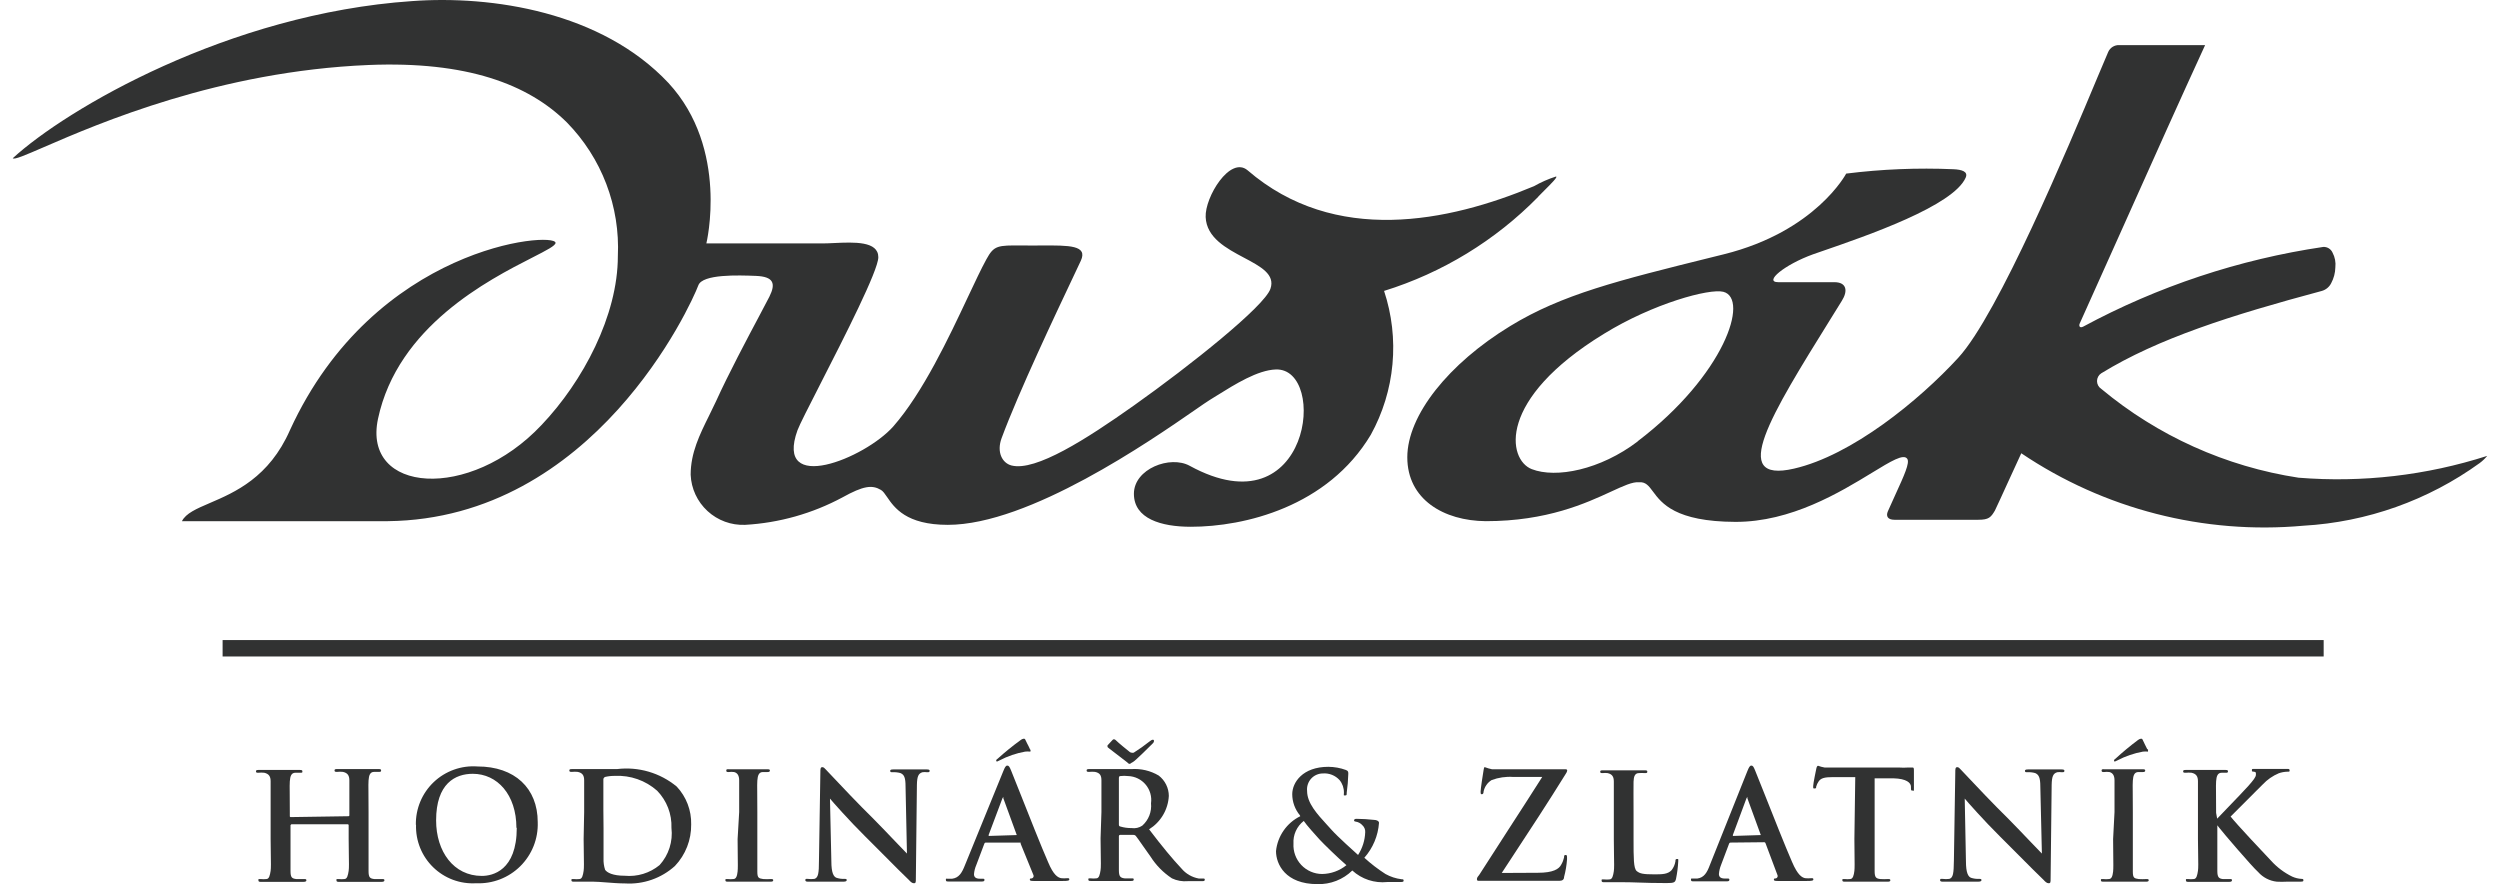
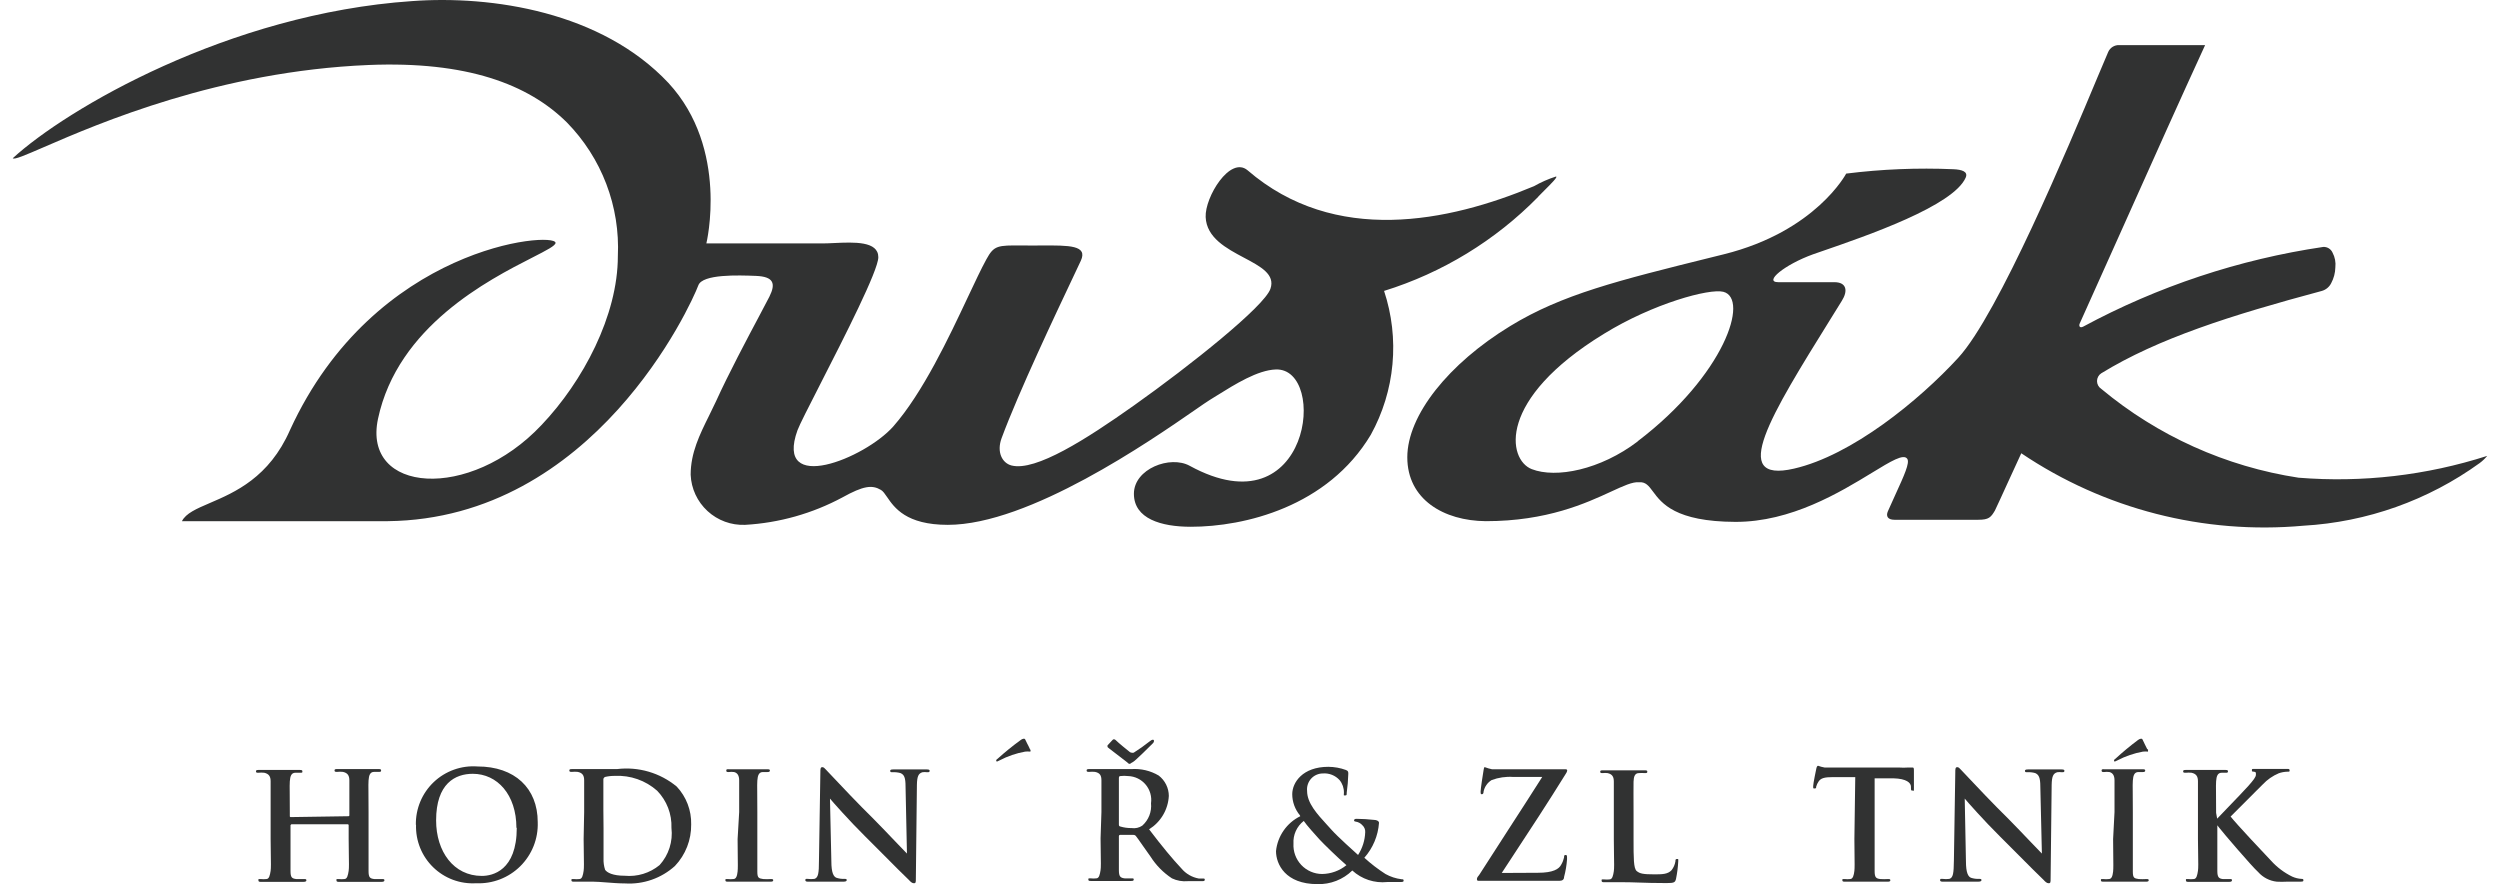
<svg xmlns="http://www.w3.org/2000/svg" width="164" height="58" viewBox="0 0 164 58" fill="none">
  <path d="M100.919 12.888C101.018 12.783 101.157 12.645 101.305 12.498C101.736 12.069 102.244 11.565 102.064 11.582C101.567 11.742 101.087 11.954 100.633 12.212C95.021 14.56 87.566 16.106 81.84 11.17C80.694 10.208 79.034 12.934 79.091 14.239C79.15 15.6 80.451 16.291 81.608 16.906C82.702 17.487 83.668 18 83.34 18.946C82.951 20.091 78.106 23.962 74.373 26.608C71.269 28.807 67.936 30.937 66.356 30.536C65.738 30.375 65.371 29.654 65.703 28.749C66.814 25.741 69.3 20.492 70.413 18.143C70.643 17.657 70.814 17.295 70.903 17.102C71.369 16.086 70.147 16.093 68.288 16.104C68.094 16.105 67.892 16.106 67.684 16.106C67.45 16.106 67.237 16.105 67.045 16.103C65.444 16.092 65.208 16.091 64.707 17.011C64.372 17.62 63.965 18.487 63.494 19.487C62.241 22.149 60.543 25.756 58.603 27.971C56.725 30.089 50.781 32.471 52.316 28.223C52.443 27.875 53.05 26.686 53.812 25.195C55.386 22.113 57.618 17.745 57.618 16.873C57.618 15.81 56.024 15.883 54.726 15.943C54.444 15.956 54.176 15.969 53.942 15.969H46.337C46.337 15.969 47.849 9.773 43.852 5.444C39.466 0.771 32.263 -0.317 27.017 0.073C14.992 0.897 4.342 7.162 0.837 10.38C0.94 10.491 1.655 10.181 2.884 9.649C6.458 8.102 14.376 4.673 24.177 4.264C30.602 4.001 34.645 5.513 37.187 8.032C38.318 9.186 39.199 10.56 39.774 12.069C40.35 13.579 40.607 15.191 40.531 16.805C40.531 20.698 38.241 25.027 35.526 27.879C30.797 32.907 23.765 32.357 24.796 27.478C26.086 21.405 32.061 18.356 34.916 16.899C35.862 16.416 36.465 16.108 36.443 15.923C36.351 15.178 24.578 16.106 19.024 28.211C17.658 31.328 15.393 32.3 13.768 32.997C12.886 33.376 12.193 33.673 11.935 34.189H25.437C38.974 34.04 45.33 20.011 45.811 18.717C46.086 17.973 48.433 18.053 49.59 18.099C50.747 18.145 50.907 18.591 50.472 19.462C50.353 19.7 50.12 20.137 49.822 20.698C49.032 22.184 47.782 24.537 46.967 26.333C46.82 26.652 46.666 26.964 46.512 27.274C45.9 28.509 45.307 29.706 45.307 31.143C45.345 32.052 45.743 32.909 46.413 33.525C47.083 34.142 47.97 34.467 48.88 34.43C51.112 34.303 53.289 33.689 55.259 32.632C56.645 31.864 57.206 31.796 57.79 32.139C57.929 32.221 58.047 32.393 58.194 32.608C58.667 33.298 59.443 34.43 62.176 34.43C67.508 34.43 75.473 28.915 78.389 26.896C78.843 26.582 79.174 26.352 79.355 26.241C79.494 26.155 79.637 26.066 79.783 25.975L79.784 25.975L79.785 25.974C81.041 25.191 82.505 24.278 83.695 24.237C87.131 24.123 85.985 34.899 78.049 30.559C76.766 29.849 74.384 30.753 74.384 32.391C74.384 34.029 76.171 34.556 78.118 34.556C81.633 34.556 87.096 33.25 89.925 28.52C90.713 27.092 91.197 25.517 91.346 23.893C91.496 22.269 91.308 20.632 90.795 19.084C94.62 17.896 98.09 15.779 100.896 12.922L100.919 12.888Z" fill="#313232" />
  <path fill-rule="evenodd" clip-rule="evenodd" d="M150.783 31.337C146.018 30.61 141.544 28.594 137.841 25.508C137.756 25.453 137.686 25.378 137.638 25.289C137.59 25.2 137.564 25.1 137.564 24.999C137.564 24.897 137.59 24.798 137.638 24.709C137.686 24.62 137.756 24.544 137.841 24.489C141.575 22.199 146.339 20.687 152.317 19.084C152.448 19.046 152.569 18.982 152.673 18.895C152.778 18.808 152.863 18.701 152.924 18.58C153.097 18.259 153.192 17.902 153.199 17.538C153.237 17.206 153.173 16.87 153.016 16.576C152.965 16.458 152.879 16.36 152.771 16.292C152.663 16.225 152.536 16.192 152.409 16.198C146.892 17.014 141.559 18.785 136.65 21.431C136.41 21.546 136.364 21.363 136.433 21.214C137.409 19.049 138.428 16.775 139.448 14.496L139.449 14.493C141.252 10.466 143.061 6.425 144.656 2.959H139.021C138.87 2.952 138.72 2.992 138.592 3.071C138.463 3.151 138.361 3.267 138.3 3.405C138.161 3.717 137.911 4.314 137.575 5.117L137.574 5.121C135.685 9.634 131.096 20.602 128.462 23.47C125.885 26.276 121.476 29.872 117.685 30.742C113.369 31.735 116.17 27.227 120.091 20.916C120.331 20.53 120.576 20.136 120.823 19.736C121.236 19.084 121.144 18.511 120.331 18.511H116.655C115.681 18.511 117.044 17.366 118.945 16.679C119.12 16.618 119.31 16.552 119.514 16.482C122.46 15.467 128.162 13.503 128.954 11.64C129.115 11.25 128.691 11.124 128.141 11.101C125.794 11 123.441 11.096 121.11 11.388C121.11 11.388 119.117 15.178 113.093 16.679L112.355 16.862C106.121 18.408 102.471 19.313 99.075 21.386C95.033 23.848 92.319 27.238 92.319 29.998C92.319 32.758 94.701 34.166 97.472 34.189C101.484 34.189 104.048 33.006 105.688 32.249C106.505 31.872 107.093 31.601 107.516 31.635C107.957 31.601 108.156 31.87 108.435 32.246C109.002 33.01 109.899 34.22 113.837 34.235C117.496 34.249 120.728 32.278 122.798 31.016C124.053 30.251 124.88 29.746 125.118 30.101C125.294 30.356 124.902 31.214 124.362 32.393C124.2 32.748 124.024 33.131 123.847 33.536C123.698 33.868 123.847 34.097 124.27 34.097H129.779C130.466 34.097 130.604 33.937 130.867 33.491C131.096 33.01 131.356 32.438 131.645 31.804L131.646 31.801L131.648 31.797C131.936 31.163 132.254 30.465 132.596 29.734C138.035 33.4 144.571 35.078 151.103 34.487C155.272 34.249 159.286 32.822 162.67 30.375C162.853 30.239 163.018 30.082 163.162 29.906C159.169 31.188 154.963 31.675 150.783 31.337ZM107.436 28.956C104.985 30.822 102.076 31.395 100.484 30.776C98.892 30.158 98.194 26.195 105.214 21.901C108.466 19.897 112.142 18.912 113.047 19.141C114.776 19.576 113.127 24.615 107.436 28.944V28.956Z" fill="#313232" />
  <path d="M22.86 53.544C22.869 53.544 22.877 53.542 22.885 53.538C22.893 53.535 22.9 53.53 22.905 53.523C22.911 53.516 22.915 53.509 22.917 53.5C22.919 53.492 22.919 53.483 22.918 53.475V51.196C22.918 50.887 22.814 50.703 22.494 50.635C22.368 50.622 22.241 50.622 22.116 50.635C22.013 50.635 21.944 50.635 21.944 50.543C21.944 50.451 22.013 50.451 22.15 50.451H24.796C24.933 50.451 25.002 50.451 25.002 50.543C25.002 50.635 24.945 50.635 24.83 50.635H24.544C24.28 50.635 24.2 50.852 24.177 51.196C24.164 51.39 24.166 51.551 24.17 51.924C24.173 52.211 24.177 52.622 24.177 53.269V57.14C24.177 57.563 24.269 57.632 24.555 57.666H25.059C25.162 57.666 25.219 57.666 25.219 57.747C25.219 57.827 25.139 57.85 25.025 57.85H22.276C22.139 57.85 22.07 57.85 22.07 57.747C22.07 57.705 22.07 57.684 22.081 57.673C22.091 57.663 22.113 57.664 22.158 57.665L22.187 57.666L22.202 57.666L22.23 57.666C22.348 57.68 22.467 57.68 22.585 57.666C22.78 57.666 22.826 57.414 22.872 57.128C22.901 56.947 22.893 56.538 22.883 56.025C22.878 55.725 22.872 55.39 22.872 55.044V54.128C22.872 54.112 22.866 54.098 22.855 54.087C22.844 54.076 22.83 54.07 22.814 54.07H19.115L19.058 54.128V57.14C19.058 57.563 19.15 57.632 19.436 57.666H19.94C20.043 57.666 20.1 57.666 20.1 57.747C20.1 57.827 20.02 57.85 19.905 57.85H17.145C17.02 57.85 16.951 57.85 16.951 57.747C16.951 57.705 16.951 57.684 16.961 57.673C16.972 57.663 16.994 57.664 17.039 57.665C17.058 57.666 17.082 57.666 17.111 57.666C17.229 57.68 17.348 57.68 17.466 57.666C17.661 57.666 17.707 57.414 17.753 57.128C17.781 56.947 17.774 56.538 17.764 56.025C17.759 55.725 17.753 55.39 17.753 55.044V51.253C17.753 50.944 17.649 50.761 17.329 50.692C17.203 50.679 17.076 50.679 16.951 50.692C16.848 50.692 16.791 50.692 16.791 50.6C16.791 50.509 16.859 50.509 16.997 50.509H19.631C19.768 50.509 19.837 50.509 19.837 50.6C19.837 50.692 19.837 50.692 19.665 50.692H19.379C19.115 50.692 19.035 50.91 19.012 51.253C18.999 51.447 19.001 51.609 19.005 51.981C19.008 52.268 19.012 52.679 19.012 53.326V53.532C19.011 53.541 19.011 53.549 19.013 53.558C19.015 53.566 19.019 53.574 19.024 53.58C19.03 53.587 19.037 53.592 19.045 53.596C19.052 53.599 19.061 53.601 19.07 53.601L22.86 53.544Z" fill="#313232" />
  <path fill-rule="evenodd" clip-rule="evenodd" d="M27.571 52.586C27.369 53.071 27.27 53.592 27.281 54.116L27.292 54.105C27.275 54.622 27.367 55.137 27.56 55.617C27.753 56.097 28.045 56.531 28.416 56.892C28.786 57.253 29.228 57.533 29.713 57.714C30.198 57.894 30.715 57.972 31.232 57.941C31.766 57.965 32.3 57.878 32.799 57.686C33.298 57.493 33.752 57.2 34.132 56.823C34.511 56.447 34.809 55.995 35.006 55.498C35.203 55 35.294 54.468 35.275 53.933C35.275 51.7 33.763 50.28 31.323 50.28C30.8 50.241 30.275 50.313 29.781 50.489C29.287 50.666 28.835 50.943 28.454 51.304C28.074 51.666 27.773 52.102 27.571 52.586ZM31.014 50.761C32.618 50.761 33.877 52.123 33.877 54.311L33.9 54.299C33.9 57.128 32.297 57.46 31.61 57.46C29.755 57.46 28.609 55.857 28.609 53.818C28.609 51.391 29.869 50.761 31.014 50.761Z" fill="#313232" />
  <path fill-rule="evenodd" clip-rule="evenodd" d="M38.321 53.269V51.196C38.321 50.875 38.218 50.703 37.897 50.635C37.771 50.623 37.645 50.623 37.519 50.635C37.416 50.635 37.347 50.635 37.347 50.543C37.347 50.452 37.416 50.452 37.565 50.452H40.474C41.17 50.367 41.877 50.425 42.55 50.622C43.223 50.819 43.849 51.15 44.391 51.597C45.022 52.268 45.363 53.161 45.341 54.082C45.355 55.094 44.973 56.073 44.276 56.807C43.834 57.207 43.317 57.514 42.754 57.711C42.192 57.908 41.595 57.99 41.001 57.953C40.613 57.953 40.175 57.919 39.776 57.888C39.444 57.862 39.14 57.838 38.916 57.838H37.679C37.553 57.838 37.485 57.838 37.485 57.747C37.485 57.71 37.485 57.69 37.495 57.679C37.507 57.665 37.535 57.666 37.597 57.666L37.598 57.666C37.612 57.666 37.628 57.666 37.645 57.666C37.763 57.68 37.882 57.68 38 57.666C38.195 57.666 38.241 57.414 38.286 57.128C38.315 56.947 38.308 56.538 38.298 56.025C38.293 55.725 38.286 55.39 38.286 55.044L38.321 53.269ZM39.592 54.345V56.315C39.582 56.567 39.617 56.819 39.695 57.059C39.821 57.243 40.199 57.449 40.978 57.449C41.804 57.528 42.627 57.277 43.268 56.75C43.565 56.423 43.788 56.036 43.922 55.615C44.056 55.194 44.099 54.749 44.047 54.311C44.064 53.862 43.989 53.414 43.828 52.995C43.666 52.576 43.421 52.194 43.108 51.871C42.347 51.197 41.352 50.847 40.336 50.898C40.121 50.895 39.905 50.918 39.695 50.967C39.657 50.982 39.625 51.009 39.604 51.044C39.584 51.08 39.575 51.121 39.581 51.161V53.12L39.592 54.345Z" fill="#313232" />
  <path d="M48.49 51.196V53.269L48.387 55.044C48.387 55.41 48.392 55.758 48.396 56.066L48.396 56.068C48.404 56.588 48.409 56.994 48.387 57.174C48.353 57.46 48.296 57.666 48.101 57.666C47.983 57.68 47.864 57.68 47.746 57.666C47.729 57.666 47.713 57.666 47.699 57.666L47.698 57.666C47.636 57.666 47.608 57.665 47.596 57.679C47.586 57.69 47.586 57.71 47.586 57.747C47.586 57.838 47.654 57.838 47.78 57.838H50.54C50.644 57.838 50.724 57.827 50.724 57.747C50.724 57.666 50.666 57.666 50.563 57.666C50.399 57.677 50.235 57.677 50.071 57.666L50.061 57.665C49.782 57.62 49.681 57.604 49.681 57.185V53.28C49.681 52.634 49.677 52.223 49.674 51.937V51.936C49.67 51.563 49.669 51.402 49.681 51.207C49.704 50.864 49.785 50.646 50.048 50.646H50.346C50.449 50.646 50.506 50.623 50.506 50.543C50.506 50.463 50.426 50.463 50.3 50.463H47.883C47.857 50.463 47.832 50.462 47.809 50.462C47.699 50.459 47.643 50.457 47.643 50.543C47.643 50.646 47.7 50.646 47.803 50.646C47.921 50.63 48.041 50.63 48.158 50.646C48.376 50.703 48.49 50.875 48.49 51.196Z" fill="#313232" />
  <path d="M54.537 56.498C54.537 57.266 54.686 57.517 54.881 57.586C55.044 57.638 55.214 57.661 55.385 57.655C55.499 57.655 55.545 57.655 55.545 57.735C55.545 57.815 55.453 57.838 55.316 57.838H53.048C52.922 57.838 52.831 57.838 52.831 57.735C52.831 57.649 52.871 57.651 52.944 57.654C52.958 57.654 52.974 57.655 52.991 57.655C53.136 57.674 53.282 57.674 53.426 57.655C53.678 57.575 53.724 57.288 53.724 56.441L53.816 50.658C53.816 50.463 53.816 50.325 53.942 50.325C54.034 50.325 54.096 50.394 54.191 50.498C54.225 50.536 54.263 50.578 54.308 50.623C54.349 50.664 54.46 50.782 54.625 50.957C55.157 51.523 56.25 52.685 57.343 53.761C57.717 54.135 58.297 54.744 58.764 55.234L58.765 55.235C59.127 55.616 59.421 55.924 59.496 55.994L59.404 51.597C59.404 51.001 59.313 50.818 59.072 50.715C58.905 50.667 58.731 50.648 58.557 50.658C58.443 50.658 58.397 50.658 58.397 50.566C58.397 50.474 58.5 50.474 58.649 50.474H60.756C60.882 50.474 60.985 50.474 60.985 50.566C60.985 50.658 60.928 50.658 60.813 50.658C60.714 50.644 60.614 50.644 60.515 50.658C60.24 50.738 60.16 50.944 60.149 51.494L60.08 57.644C60.08 57.861 60.08 57.941 59.954 57.941C59.828 57.941 59.725 57.838 59.622 57.724C59.255 57.377 58.667 56.785 58.036 56.15L58.035 56.149C57.603 55.714 57.15 55.259 56.736 54.849C55.717 53.841 54.583 52.559 54.446 52.387L54.537 56.498Z" fill="#313232" />
  <path d="M67.582 49.306C67.582 49.306 67.639 49.272 67.582 49.157H67.57C67.506 49.009 67.438 48.879 67.382 48.773L67.382 48.773C67.339 48.691 67.304 48.623 67.284 48.573C67.238 48.459 67.215 48.459 67.146 48.459C67.074 48.471 67.007 48.503 66.952 48.55C66.426 48.932 65.922 49.341 65.44 49.776C65.348 49.822 65.348 49.902 65.348 49.902C65.348 49.917 65.354 49.931 65.365 49.942C65.376 49.953 65.39 49.959 65.406 49.959L65.577 49.879C66.102 49.604 66.666 49.411 67.249 49.306C67.36 49.294 67.471 49.294 67.582 49.306Z" fill="#313232" />
-   <path fill-rule="evenodd" clip-rule="evenodd" d="M64.57 55.353C64.592 55.273 64.661 55.273 64.661 55.273H66.952C66.96 55.295 66.96 55.319 66.952 55.342L67.788 57.392C67.799 57.412 67.805 57.435 67.807 57.459C67.808 57.482 67.804 57.506 67.796 57.528C67.787 57.549 67.773 57.569 67.756 57.585C67.739 57.601 67.718 57.613 67.696 57.621C67.615 57.627 67.582 57.63 67.568 57.648C67.559 57.66 67.559 57.679 67.559 57.712C67.559 57.792 67.685 57.792 67.856 57.792H69.7C70.055 57.792 70.147 57.77 70.147 57.689C70.147 57.609 70.101 57.609 70.021 57.609C69.884 57.623 69.746 57.623 69.609 57.609C69.402 57.563 69.116 57.426 68.75 56.544C68.33 55.591 67.495 53.482 66.916 52.019C66.625 51.284 66.398 50.712 66.322 50.532C66.23 50.314 66.184 50.222 66.081 50.222C65.978 50.222 65.921 50.325 65.806 50.612L63.298 56.762C63.104 57.254 62.909 57.586 62.462 57.644H62.164C62.144 57.644 62.127 57.643 62.113 57.642C62.084 57.641 62.069 57.64 62.06 57.648C62.05 57.657 62.05 57.677 62.05 57.724C62.05 57.827 62.107 57.827 62.233 57.827H64.409C64.524 57.827 64.581 57.804 64.581 57.724C64.581 57.644 64.547 57.644 64.432 57.644H64.283C63.986 57.644 63.894 57.517 63.894 57.346C63.91 57.14 63.961 56.939 64.043 56.75L64.57 55.353ZM65.818 52.364L66.7 54.78L64.856 54.838V54.769L65.761 52.364L65.818 52.272V52.364Z" fill="#313232" />
  <path d="M72.964 48.562C72.989 48.528 73.026 48.503 73.067 48.493C73.067 48.493 73.147 48.493 73.239 48.596C73.331 48.699 74.006 49.249 74.098 49.318C74.132 49.35 74.177 49.37 74.224 49.375C74.273 49.387 74.324 49.387 74.373 49.375C74.725 49.153 75.066 48.912 75.392 48.653C75.507 48.562 75.564 48.528 75.621 48.528C75.678 48.528 75.701 48.528 75.701 48.63C75.689 48.69 75.657 48.742 75.61 48.779C75.495 48.894 74.464 49.925 74.315 49.993C74.24 50.028 74.203 50.057 74.177 50.077C74.152 50.097 74.138 50.108 74.109 50.108C74.052 50.108 74.041 50.108 73.938 50.005L72.792 49.123L72.764 49.101C72.683 49.038 72.655 49.017 72.655 48.986C72.645 48.956 72.645 48.924 72.655 48.894L72.964 48.562Z" fill="#313232" />
  <path fill-rule="evenodd" clip-rule="evenodd" d="M72.254 53.269V51.196C72.254 50.875 72.162 50.703 71.83 50.635C71.705 50.623 71.578 50.623 71.452 50.635C71.349 50.635 71.281 50.635 71.281 50.543C71.281 50.451 71.349 50.452 71.498 50.452H74.212C74.841 50.408 75.468 50.555 76.01 50.875C76.216 51.033 76.383 51.236 76.498 51.468C76.613 51.7 76.674 51.956 76.675 52.215C76.651 52.657 76.521 53.087 76.296 53.467C76.07 53.848 75.756 54.169 75.38 54.403C76.251 55.548 76.927 56.361 77.499 56.968C77.79 57.318 78.196 57.553 78.644 57.632H78.919C78.999 57.632 79.034 57.632 79.034 57.712C79.034 57.792 78.965 57.804 78.851 57.804H77.923C77.565 57.837 77.206 57.774 76.881 57.621C76.315 57.249 75.835 56.761 75.472 56.189C75.301 55.953 75.119 55.692 74.958 55.462C74.752 55.167 74.581 54.921 74.51 54.838C74.489 54.814 74.462 54.795 74.432 54.783C74.403 54.771 74.37 54.766 74.338 54.769H73.479C73.479 54.769 73.399 54.769 73.399 54.849V57.082C73.399 57.495 73.491 57.586 73.777 57.621H74.258C74.338 57.621 74.373 57.621 74.373 57.701C74.373 57.781 74.304 57.792 74.178 57.792H71.59C71.464 57.792 71.395 57.792 71.395 57.701C71.395 57.664 71.395 57.644 71.405 57.633C71.418 57.62 71.445 57.62 71.508 57.62L71.509 57.62C71.522 57.62 71.538 57.621 71.555 57.621C71.673 57.634 71.793 57.634 71.91 57.621C72.105 57.621 72.151 57.369 72.197 57.082C72.226 56.902 72.218 56.493 72.209 55.979V55.977C72.203 55.678 72.197 55.343 72.197 54.998L72.254 53.269ZM73.399 54.047C73.399 54.151 73.399 54.196 73.491 54.219C73.733 54.291 73.983 54.325 74.235 54.322C74.48 54.358 74.729 54.301 74.934 54.162C75.138 53.98 75.297 53.753 75.397 53.498C75.496 53.243 75.534 52.968 75.507 52.696C75.537 52.478 75.522 52.256 75.461 52.045C75.4 51.834 75.296 51.637 75.154 51.469C75.013 51.3 74.838 51.163 74.64 51.067C74.442 50.971 74.226 50.917 74.006 50.91C73.835 50.889 73.662 50.889 73.491 50.91C73.422 50.91 73.399 50.967 73.399 51.047V54.047Z" fill="#313232" />
  <path fill-rule="evenodd" clip-rule="evenodd" d="M84.771 52.101C84.773 52.607 84.951 53.097 85.275 53.486L85.298 53.544C84.86 53.759 84.484 54.082 84.206 54.483C83.927 54.883 83.755 55.349 83.706 55.834C83.706 56.693 84.325 57.998 86.421 57.998C86.843 58.011 87.263 57.939 87.657 57.785C88.05 57.632 88.409 57.401 88.711 57.105C89.018 57.386 89.38 57.598 89.775 57.729C90.17 57.859 90.588 57.904 91.001 57.861H91.78C91.998 57.861 92.078 57.861 92.078 57.77C92.078 57.678 92.032 57.678 91.941 57.678C91.57 57.632 91.213 57.516 90.887 57.334C90.396 57.019 89.932 56.663 89.501 56.269C90.064 55.632 90.402 54.827 90.463 53.979C90.463 53.864 90.314 53.784 90.131 53.784C89.751 53.742 89.368 53.718 88.986 53.715C88.906 53.715 88.826 53.738 88.826 53.818C88.826 53.899 88.94 53.899 88.94 53.899C89.109 53.925 89.263 54.01 89.375 54.139C89.437 54.195 89.486 54.264 89.517 54.342C89.549 54.419 89.563 54.502 89.558 54.586C89.541 55.119 89.379 55.638 89.089 56.086C88.906 55.926 87.703 54.838 87.371 54.46C87.272 54.349 87.171 54.239 87.071 54.129L87.069 54.128C86.389 53.384 85.745 52.681 85.745 51.883C85.73 51.738 85.747 51.591 85.793 51.453C85.838 51.314 85.913 51.187 86.011 51.078C86.109 50.971 86.229 50.884 86.363 50.826C86.496 50.767 86.641 50.737 86.787 50.738C86.99 50.723 87.193 50.755 87.381 50.83C87.57 50.906 87.738 51.023 87.875 51.173C88.066 51.405 88.167 51.697 88.161 51.998C88.161 52.045 88.158 52.08 88.156 52.106L88.155 52.114C88.152 52.145 88.15 52.162 88.158 52.171C88.166 52.181 88.186 52.181 88.23 52.181C88.344 52.181 88.344 52.158 88.344 52.009C88.402 51.595 88.437 51.178 88.448 50.761C88.448 50.646 88.448 50.566 88.287 50.509C87.92 50.375 87.533 50.306 87.142 50.303C85.447 50.303 84.771 51.333 84.771 52.101ZM88.326 56.756C87.753 56.262 86.82 55.352 86.569 55.078C86.317 54.803 85.688 54.105 85.527 53.853C85.302 54.027 85.123 54.254 85.005 54.514C84.887 54.773 84.835 55.057 84.852 55.342C84.838 55.597 84.876 55.853 84.964 56.094C85.052 56.334 85.188 56.554 85.363 56.741C85.539 56.927 85.751 57.076 85.986 57.178C86.221 57.28 86.474 57.333 86.73 57.334C87.312 57.326 87.874 57.122 88.326 56.756Z" fill="#313232" />
  <path d="M100.885 57.254C101.881 57.254 102.271 57.014 102.419 56.716C102.505 56.57 102.566 56.411 102.603 56.246C102.603 56.143 102.603 56.086 102.706 56.086C102.799 56.086 102.798 56.142 102.798 56.321L102.797 56.384C102.768 56.771 102.703 57.154 102.603 57.529C102.603 57.701 102.488 57.781 102.305 57.781H97.048C96.945 57.781 96.888 57.781 96.888 57.689C96.888 57.598 96.888 57.575 97.037 57.392C97.656 56.421 98.292 55.439 98.923 54.464C99.692 53.276 100.454 52.099 101.171 50.967H99.259C98.78 50.934 98.299 51.005 97.85 51.173C97.715 51.256 97.598 51.365 97.507 51.496C97.416 51.626 97.354 51.773 97.323 51.929C97.323 52.066 97.266 52.101 97.209 52.101C97.151 52.101 97.128 52.101 97.128 51.929C97.128 51.757 97.277 50.784 97.323 50.52C97.359 50.313 97.374 50.318 97.406 50.33C97.415 50.333 97.425 50.337 97.438 50.337C97.579 50.391 97.725 50.433 97.873 50.463H102.648C102.74 50.463 102.809 50.463 102.809 50.543C102.799 50.614 102.772 50.681 102.729 50.738C101.571 52.611 100.313 54.526 99.112 56.354L98.514 57.266L100.885 57.254Z" fill="#313232" />
  <path d="M107.367 57.14C107.161 56.968 107.161 56.292 107.161 55.044V53.349C107.161 52.702 107.159 52.291 107.157 52.004C107.155 51.632 107.154 51.47 107.161 51.276C107.172 50.932 107.252 50.715 107.516 50.715C107.641 50.705 107.768 50.705 107.894 50.715C108.008 50.715 108.065 50.715 108.065 50.623C108.065 50.532 107.997 50.532 107.859 50.532H105.191C105.042 50.532 104.973 50.532 104.973 50.623C104.973 50.715 105.031 50.715 105.134 50.715C105.24 50.702 105.348 50.702 105.454 50.715C105.775 50.784 105.867 50.967 105.867 51.276V55.067C105.867 55.412 105.873 55.747 105.878 56.047L105.878 56.048C105.888 56.561 105.895 56.97 105.867 57.151C105.821 57.437 105.775 57.689 105.58 57.689C105.462 57.703 105.343 57.703 105.225 57.689C105.211 57.689 105.198 57.689 105.187 57.689L105.153 57.688C105.108 57.687 105.086 57.686 105.075 57.697C105.065 57.707 105.065 57.728 105.065 57.77C105.065 57.873 105.134 57.873 105.26 57.873H106.485C106.823 57.873 107.134 57.883 107.49 57.895C107.965 57.911 108.52 57.93 109.325 57.93C109.829 57.93 109.886 57.884 109.944 57.666C110.022 57.289 110.072 56.906 110.092 56.521L110.093 56.502L110.093 56.48L110.094 56.444C110.097 56.349 110.097 56.349 110.012 56.349C109.909 56.349 109.909 56.407 109.909 56.498C109.876 56.711 109.789 56.912 109.657 57.082C109.405 57.357 109.027 57.357 108.512 57.357C107.791 57.357 107.573 57.311 107.367 57.14Z" fill="#313232" />
-   <path fill-rule="evenodd" clip-rule="evenodd" d="M113.517 55.273C113.517 55.273 113.448 55.273 113.425 55.353L112.898 56.75C112.823 56.937 112.776 57.134 112.761 57.334C112.761 57.506 112.852 57.632 113.15 57.632H113.299C113.414 57.632 113.448 57.632 113.448 57.712C113.448 57.792 113.391 57.815 113.288 57.815H111.112C110.986 57.815 110.928 57.815 110.928 57.712C110.928 57.666 110.928 57.645 110.939 57.636C110.947 57.629 110.963 57.629 110.991 57.631C111.005 57.631 111.022 57.632 111.043 57.632H111.341C111.787 57.575 111.982 57.243 112.165 56.75L114.616 50.612C114.731 50.325 114.788 50.222 114.891 50.222C114.994 50.222 115.04 50.314 115.131 50.532C115.208 50.711 115.434 51.282 115.725 52.016L115.726 52.019L115.726 52.02L115.728 52.024C116.307 53.487 117.141 55.592 117.559 56.544C117.937 57.426 118.212 57.563 118.418 57.609C118.555 57.623 118.693 57.623 118.831 57.609C118.911 57.609 118.957 57.609 118.957 57.689C118.957 57.77 118.865 57.792 118.51 57.792H116.666C116.494 57.792 116.368 57.792 116.368 57.712C116.368 57.632 116.368 57.632 116.506 57.621C116.528 57.613 116.549 57.601 116.566 57.585C116.583 57.569 116.597 57.549 116.605 57.528C116.614 57.506 116.618 57.482 116.617 57.459C116.615 57.435 116.609 57.412 116.597 57.392L115.819 55.319C115.813 55.296 115.8 55.277 115.78 55.264C115.761 55.252 115.738 55.246 115.716 55.25L113.517 55.273ZM115.509 54.78L114.628 52.364V52.272L114.57 52.364L113.677 54.769V54.838L115.509 54.78Z" fill="#313232" />
  <path d="M120.251 50.978H121.705L121.648 55.044C121.648 55.39 121.653 55.725 121.657 56.025C121.664 56.538 121.67 56.947 121.648 57.128C121.613 57.414 121.556 57.666 121.362 57.666C121.247 57.679 121.132 57.679 121.018 57.666L120.992 57.666L120.97 57.666C120.908 57.666 120.88 57.665 120.868 57.679L120.865 57.682L120.864 57.685C120.863 57.687 120.862 57.69 120.861 57.693C120.859 57.701 120.858 57.712 120.858 57.727L120.858 57.747C120.858 57.838 120.926 57.838 121.052 57.838H123.824C123.927 57.838 124.007 57.827 124.007 57.747C124.007 57.666 123.95 57.666 123.847 57.666C123.683 57.677 123.518 57.677 123.354 57.666C123.068 57.632 122.976 57.563 122.976 57.14V51.058H124.213C125.072 51.081 125.358 51.356 125.358 51.608V51.665C125.358 51.86 125.37 51.86 125.461 51.86C125.487 51.86 125.506 51.868 125.519 51.874C125.529 51.878 125.535 51.881 125.54 51.879C125.553 51.874 125.553 51.836 125.553 51.7V50.554C125.553 50.406 125.542 50.348 125.473 50.348H125.21C124.985 50.365 124.759 50.365 124.534 50.348H119.69C119.545 50.324 119.403 50.285 119.266 50.234C119.209 50.234 119.174 50.314 119.151 50.417C119.128 50.52 118.945 51.402 118.945 51.562L118.945 51.606C118.944 51.669 118.944 51.698 118.959 51.711C118.971 51.723 118.994 51.723 119.037 51.723C119.14 51.723 119.14 51.688 119.14 51.608C119.174 51.486 119.228 51.369 119.3 51.265C119.449 51.047 119.678 50.978 120.251 50.978Z" fill="#313232" />
  <path d="M128.966 56.498C128.966 57.266 129.115 57.517 129.309 57.586C129.472 57.638 129.643 57.661 129.813 57.655C129.928 57.655 129.985 57.655 129.985 57.735C129.985 57.815 129.893 57.838 129.756 57.838H127.489C127.363 57.838 127.271 57.838 127.271 57.735C127.271 57.649 127.311 57.651 127.384 57.654C127.398 57.654 127.414 57.655 127.431 57.655C127.579 57.675 127.73 57.675 127.878 57.655C128.13 57.575 128.164 57.288 128.176 56.441L128.267 50.658C128.267 50.463 128.267 50.325 128.393 50.325C128.486 50.325 128.548 50.394 128.642 50.498C128.676 50.535 128.714 50.578 128.76 50.623C128.8 50.663 128.909 50.78 129.072 50.952L129.076 50.957C129.608 51.523 130.701 52.685 131.795 53.761C132.168 54.135 132.748 54.744 133.215 55.234L133.216 55.235C133.578 55.615 133.873 55.924 133.948 55.994L133.845 51.597C133.845 51.001 133.741 50.818 133.512 50.715C133.345 50.667 133.171 50.648 132.997 50.658C132.883 50.658 132.837 50.658 132.837 50.566C132.837 50.474 132.951 50.474 133.089 50.474H135.196C135.322 50.474 135.425 50.474 135.425 50.566C135.425 50.658 135.368 50.658 135.253 50.658C135.154 50.645 135.054 50.645 134.955 50.658C134.681 50.738 134.6 50.944 134.589 51.494L134.52 57.644C134.52 57.861 134.52 57.941 134.394 57.941C134.268 57.941 134.165 57.838 134.062 57.724C133.695 57.377 133.107 56.785 132.476 56.151C132.044 55.715 131.591 55.259 131.176 54.849C130.157 53.841 129.023 52.559 128.886 52.387L128.966 56.498Z" fill="#313232" />
  <path d="M140.911 49.306V49.157H140.865C140.809 49.041 140.756 48.935 140.709 48.844C140.651 48.729 140.604 48.637 140.579 48.573C140.533 48.459 140.51 48.459 140.441 48.459C140.369 48.471 140.302 48.503 140.246 48.55C139.733 48.933 139.24 49.342 138.769 49.776C138.677 49.822 138.677 49.902 138.677 49.902C138.677 49.917 138.683 49.931 138.694 49.942C138.705 49.953 138.72 49.959 138.735 49.959L138.906 49.879C139.431 49.604 139.995 49.411 140.579 49.306C140.689 49.295 140.8 49.295 140.911 49.306Z" fill="#313232" />
  <path d="M138.712 51.196V53.269L138.62 55.044C138.62 55.41 138.625 55.759 138.629 56.068C138.636 56.588 138.642 56.994 138.62 57.174C138.586 57.46 138.529 57.666 138.334 57.666C138.216 57.68 138.097 57.68 137.979 57.666C137.961 57.666 137.946 57.666 137.932 57.666L137.931 57.666C137.869 57.666 137.841 57.665 137.829 57.679C137.819 57.69 137.819 57.71 137.819 57.747C137.819 57.838 137.887 57.838 138.013 57.838H140.773C140.876 57.838 140.956 57.827 140.956 57.747C140.956 57.666 140.899 57.666 140.796 57.666C140.632 57.677 140.468 57.677 140.304 57.666L140.294 57.665C140.015 57.62 139.914 57.604 139.914 57.185V53.28C139.914 52.633 139.91 52.222 139.907 51.936C139.903 51.563 139.901 51.402 139.914 51.207C139.937 50.864 140.017 50.646 140.281 50.646H140.579C140.67 50.646 140.727 50.623 140.727 50.543C140.727 50.463 140.647 50.463 140.521 50.463H138.105C138.092 50.463 138.08 50.463 138.068 50.462L138.031 50.462C137.92 50.459 137.864 50.457 137.864 50.543C137.864 50.646 137.922 50.646 138.025 50.646C138.142 50.63 138.262 50.63 138.38 50.646C138.597 50.703 138.712 50.875 138.712 51.196Z" fill="#313232" />
  <path d="M145.446 53.704C145.563 53.578 145.818 53.314 146.111 53.011L146.111 53.01C146.647 52.454 147.311 51.766 147.496 51.551L147.541 51.499C147.803 51.195 147.988 50.98 147.988 50.818C147.988 50.646 147.988 50.646 147.851 50.623C147.825 50.619 147.804 50.616 147.788 50.614C147.754 50.61 147.738 50.608 147.731 50.599C147.724 50.591 147.724 50.577 147.725 50.551C147.725 50.545 147.725 50.539 147.725 50.532C147.725 50.44 147.725 50.44 147.885 50.44H150.038C150.13 50.44 150.198 50.44 150.198 50.532C150.198 50.57 150.198 50.592 150.187 50.605C150.172 50.623 150.136 50.623 150.05 50.623C149.858 50.628 149.669 50.663 149.488 50.726C149.09 50.894 148.731 51.144 148.435 51.459C148.361 51.533 148.213 51.68 148.028 51.864C147.472 52.418 146.577 53.309 146.328 53.566C146.683 54.025 148.618 56.086 148.973 56.453C149.367 56.89 149.841 57.248 150.37 57.506C150.562 57.593 150.767 57.643 150.977 57.655C151.046 57.655 151.103 57.655 151.103 57.735C151.103 57.815 151.103 57.838 150.874 57.838H150.027C149.802 57.85 149.576 57.85 149.351 57.838C148.883 57.785 148.45 57.561 148.137 57.208C147.713 56.83 145.778 54.563 145.572 54.288L145.457 54.139V57.14C145.457 57.563 145.572 57.632 145.812 57.666H146.293C146.373 57.666 146.419 57.666 146.419 57.747C146.419 57.827 146.339 57.85 146.236 57.85H143.59C143.465 57.85 143.396 57.85 143.396 57.747C143.396 57.704 143.396 57.683 143.406 57.673C143.417 57.663 143.437 57.664 143.477 57.665C143.495 57.666 143.518 57.666 143.545 57.666C143.663 57.68 143.782 57.68 143.9 57.666C144.094 57.666 144.14 57.414 144.186 57.128C144.215 56.947 144.207 56.538 144.198 56.025C144.192 55.725 144.186 55.39 144.186 55.044V51.253C144.186 50.944 144.083 50.761 143.762 50.692C143.637 50.68 143.51 50.68 143.384 50.692C143.27 50.692 143.213 50.692 143.213 50.6C143.213 50.509 143.281 50.509 143.43 50.509H145.95C146.087 50.509 146.156 50.509 146.156 50.6C146.156 50.692 146.099 50.692 146.018 50.692H145.744C145.48 50.692 145.4 50.91 145.377 51.253C145.364 51.447 145.366 51.609 145.37 51.981C145.373 52.268 145.377 52.679 145.377 53.326L145.446 53.704Z" fill="#313232" />
-   <path d="M14.603 41.988H152.432V43.065H14.603V41.988Z" fill="#313232" />
</svg>